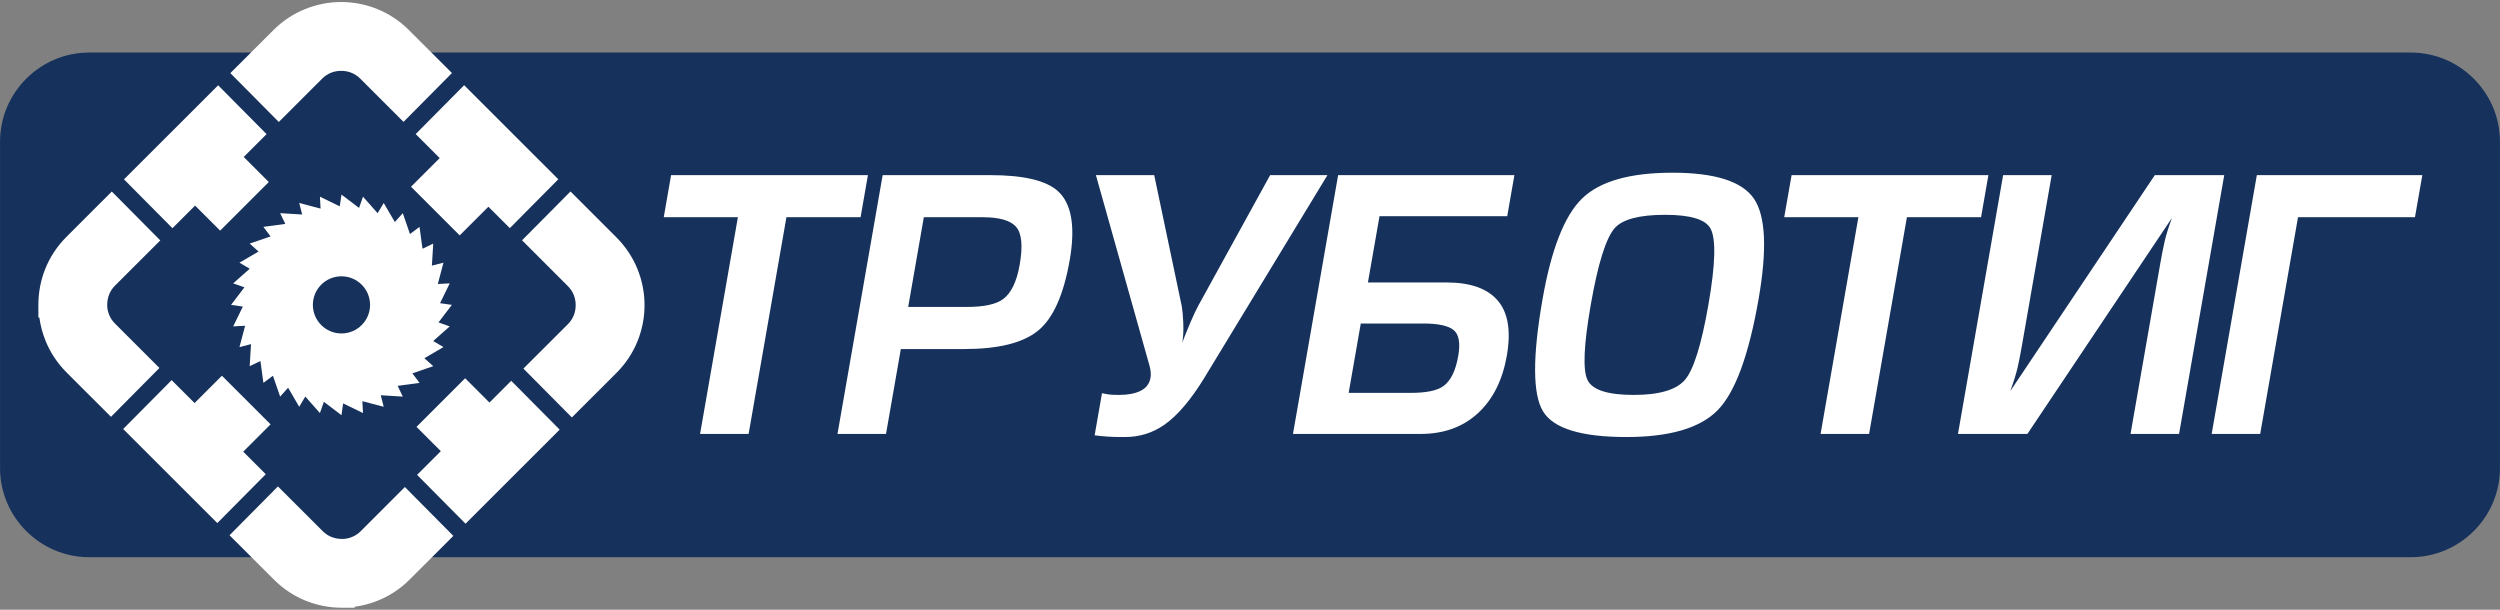
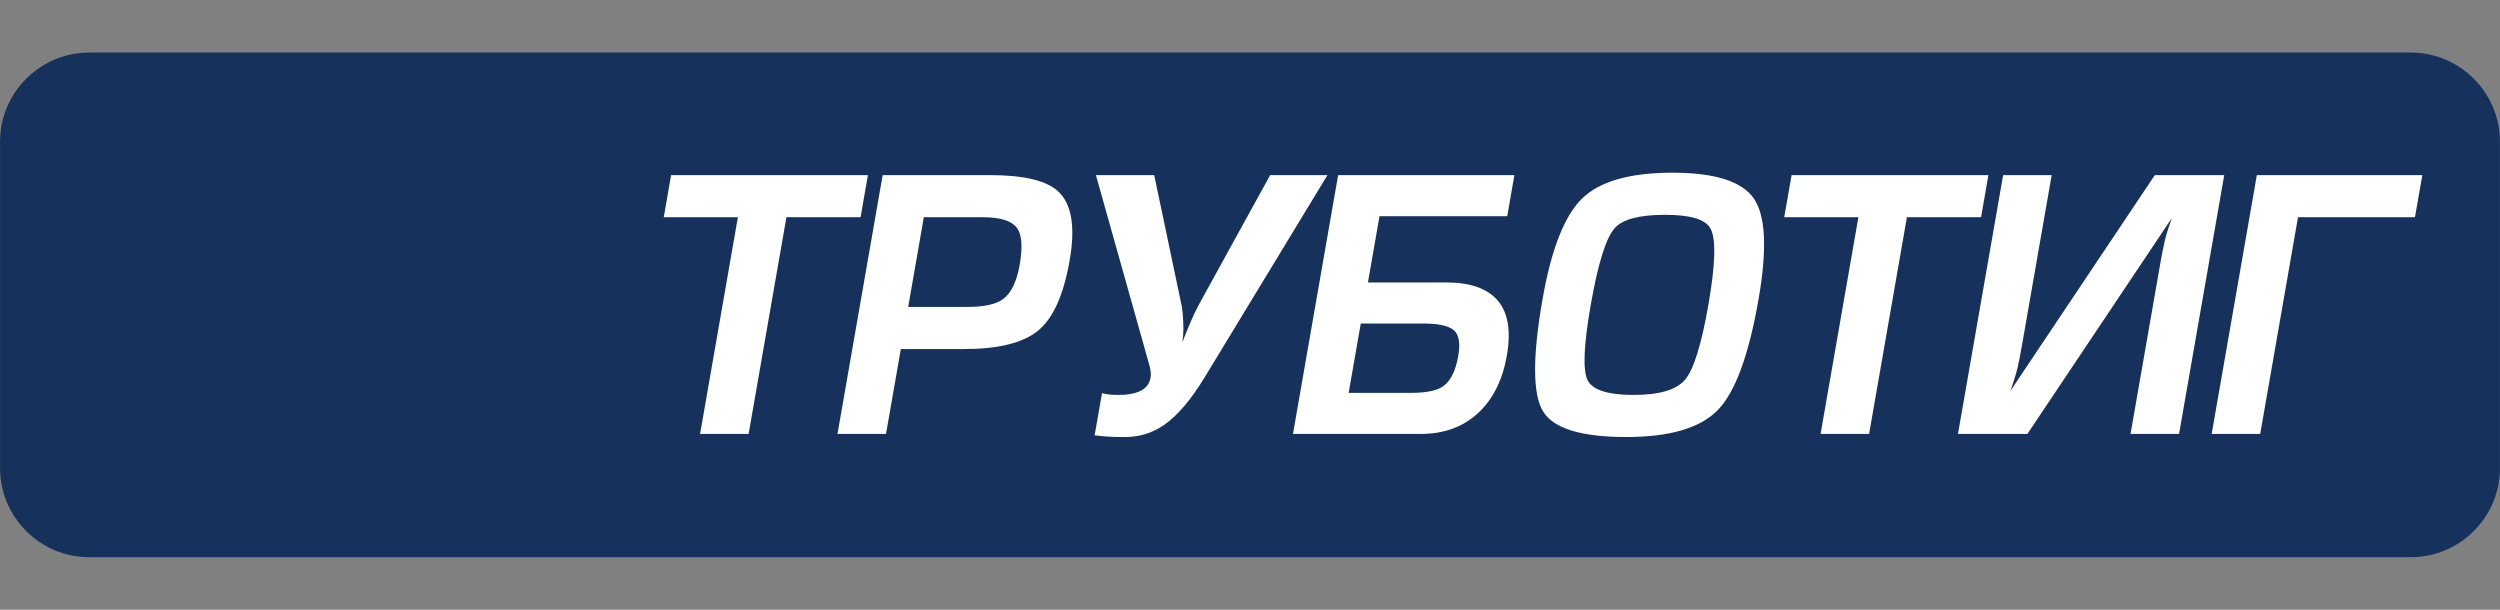
<svg xmlns="http://www.w3.org/2000/svg" width="205" height="50" viewBox="0 0 205 50" fill="none">
  <rect x="0" y="0" width="205" height="50" fill="#808080" stroke="none" />
  <path fill-rule="evenodd" clip-rule="evenodd" d="M7.312 4.309H197.688C201.708 4.309 204.997 7.596 204.997 11.613V38.387C204.997 42.404 201.708 45.691 197.688 45.691H7.312C3.291 45.691 0.003 42.404 0.003 38.387V11.613C0.003 7.596 3.291 4.309 7.312 4.309Z" fill="#16325C" />
  <path d="M64.487 17.812L61.386 35.582H57.406L60.507 17.812H54.428L55.029 14.361H71.17L70.567 17.812H64.487ZM73.868 28.622L72.653 35.582H68.674L72.378 14.361H81.194C83.921 14.361 85.771 14.794 86.742 15.668C87.872 16.686 88.196 18.578 87.715 21.335C87.217 24.188 86.351 26.117 85.117 27.117C83.882 28.122 81.864 28.622 79.065 28.622H73.868ZM75.754 17.812L74.471 25.169H79.28C80.698 25.169 81.695 24.952 82.268 24.515C82.925 24.024 83.375 23.086 83.615 21.703C83.88 20.189 83.788 19.162 83.338 18.624C82.889 18.082 81.965 17.812 80.564 17.812H75.754ZM104.152 14.361H108.851L98.767 30.965C97.659 32.776 96.568 34.063 95.496 34.818C94.53 35.498 93.449 35.836 92.251 35.836H91.892C91.192 35.836 90.482 35.79 89.76 35.696L90.363 32.243C90.718 32.318 90.983 32.361 91.156 32.37C91.329 32.38 91.527 32.384 91.748 32.384C92.485 32.384 93.081 32.272 93.535 32.045C93.989 31.819 94.258 31.46 94.344 30.97C94.392 30.701 94.364 30.38 94.264 30.003L89.864 14.361H94.645L96.91 25.136C96.965 25.457 97.005 25.915 97.03 26.508C97.054 27.108 97.027 27.631 96.948 28.084C97.15 27.555 97.378 26.995 97.627 26.41C97.877 25.825 98.096 25.363 98.283 25.024L104.152 14.361ZM109.726 14.361H124.181L123.593 17.728H113.119L112.17 23.161H118.61C120.563 23.161 121.965 23.655 122.815 24.646C123.664 25.637 123.912 27.14 123.561 29.159C123.208 31.177 122.418 32.752 121.188 33.885C119.959 35.016 118.395 35.582 116.497 35.582H106.024L109.726 14.361ZM111.583 26.528L110.59 32.215H115.703C116.974 32.215 117.864 32.026 118.372 31.649C118.964 31.216 119.365 30.395 119.576 29.188C119.76 28.132 119.635 27.424 119.2 27.065C118.765 26.707 117.931 26.528 116.695 26.528H111.583ZM126.486 24.548C127.2 20.454 128.28 17.7 129.723 16.285C131.168 14.871 133.641 14.162 137.141 14.162C140.624 14.162 142.849 14.871 143.818 16.285C144.787 17.7 144.915 20.454 144.2 24.548C143.394 29.168 142.27 32.206 140.827 33.658C139.386 35.11 136.896 35.836 133.359 35.836C129.655 35.836 127.379 35.134 126.527 33.729C125.676 32.323 125.662 29.263 126.486 24.548ZM130.441 25C129.864 28.301 129.778 30.356 130.179 31.168C130.582 31.98 131.843 32.384 133.961 32.384C136.062 32.384 137.466 31.969 138.172 31.14C138.879 30.31 139.517 28.264 140.087 25C140.666 21.68 140.725 19.596 140.265 18.747C139.863 17.992 138.62 17.615 136.539 17.615C134.42 17.615 133.038 17.983 132.394 18.718C131.679 19.548 131.027 21.642 130.441 25ZM156.367 17.812L153.266 35.582H149.287L152.388 17.812H146.307L146.91 14.361H163.049L162.447 17.812H156.367ZM176.695 14.361H182.387L178.683 35.582H174.704L177.143 21.605C177.268 20.887 177.389 20.279 177.504 19.779C177.618 19.28 177.816 18.643 178.1 17.869L166.247 35.582H160.554L164.257 14.361H168.237L165.803 28.306C165.675 29.041 165.554 29.654 165.442 30.145C165.327 30.639 165.128 31.282 164.842 32.074L176.695 14.361ZM185.061 14.361H198.63L198.027 17.812H188.437L185.336 35.582H181.357L185.061 14.361Z" fill="white" />
-   <path d="M36.862 44.255L33.572 47.541C32.828 48.285 31.961 48.847 31.031 49.23C30.402 49.49 29.747 49.663 29.085 49.753V49.833H28.022C26.017 49.833 24.005 49.069 22.475 47.54L18.82 43.891L22.791 39.887L26.465 43.557C26.672 43.764 26.914 43.922 27.171 44.028C27.436 44.137 27.726 44.191 28.022 44.191H28.199C28.704 44.151 29.197 43.939 29.579 43.557C29.579 43.548 32.105 41.028 33.199 39.935L37.174 43.942L36.862 44.255ZM34.455 14.56L36.056 12.962L34.086 10.994L38.06 6.987L45.78 14.701L41.806 18.708L40.047 16.951L37.695 19.302L33.703 15.312L34.455 14.56ZM38.896 31.77L40.135 33.009L41.92 31.226L45.892 35.23L38.174 42.943L34.201 38.938L36.148 36.995L34.154 35.002L38.142 31.017L38.896 31.77ZM19.986 12.872L22.041 14.925L18.052 18.912L15.996 16.859L14.141 18.713L10.168 14.708L17.888 6.994L21.859 10.999L19.986 12.872ZM15.955 33.05L18.197 30.81L22.187 34.797L19.945 37.038L21.793 38.885L17.82 42.892L10.1 35.178L14.075 31.171L15.955 33.05ZM32.829 9.734L29.535 6.443C29.327 6.235 29.085 6.078 28.828 5.972C28.564 5.863 28.273 5.809 27.977 5.809C27.682 5.809 27.392 5.863 27.126 5.972C26.873 6.076 26.633 6.234 26.42 6.446L22.862 10.002L18.888 5.995C20.018 4.864 22.424 2.458 22.432 2.458C23.179 1.711 24.046 1.146 24.972 0.764C25.938 0.366 26.96 0.166 27.977 0.166C29.983 0.166 31.994 0.931 33.524 2.46L37.06 5.988L33.089 9.993L32.829 9.734ZM43.277 29.866L46.571 26.579C46.779 26.371 46.937 26.13 47.042 25.873C47.152 25.608 47.206 25.317 47.206 25.022C47.206 24.726 47.152 24.436 47.042 24.171C46.937 23.914 46.779 23.673 46.571 23.467L42.808 19.704L46.78 15.7L50.559 19.477C51.306 20.227 51.873 21.094 52.255 22.018C52.653 22.982 52.852 24.005 52.852 25.022C52.852 27.029 52.088 29.04 50.559 30.568L46.892 34.231L42.919 30.224L43.277 29.866ZM8.73 33.811L5.44 30.522C4.695 29.774 4.131 28.909 3.751 27.984C3.492 27.355 3.318 26.702 3.227 26.04H3.147V24.977C3.147 22.97 3.911 20.96 5.44 19.432L9.168 15.706L13.143 19.714C12.106 20.751 9.438 23.421 9.429 23.421C9.221 23.628 9.064 23.87 8.958 24.127C8.849 24.392 8.793 24.682 8.793 24.977V25.155C8.834 25.658 9.045 26.151 9.429 26.533L13.072 30.174L9.1 34.18L8.73 33.811Z" fill="white" />
-   <path fill-rule="evenodd" clip-rule="evenodd" d="M28 15.955L29.442 17.05L29.766 16.128L30.966 17.484L31.464 16.644L32.377 18.207L33.029 17.479L33.618 19.19L34.4 18.604L34.645 20.397L35.526 19.974L35.415 21.781L36.363 21.539L35.902 23.288L36.878 23.236L36.084 24.861L37.052 25L35.955 26.44L36.878 26.764L35.521 27.963L36.363 28.461L34.798 29.373L35.526 30.026L33.814 30.614L34.4 31.395L32.606 31.64L33.029 32.521L31.222 32.41L31.464 33.356L29.712 32.896L29.766 33.871L28.138 33.078L28 34.045L26.559 32.949L26.233 33.871L25.034 32.516L24.536 33.356L23.624 31.793L22.971 32.521L22.381 30.81L21.599 31.395L21.355 29.603L20.474 30.026L20.584 28.218L19.637 28.461L20.098 26.712L19.121 26.764L19.915 25.139L18.948 25L20.044 23.56L19.121 23.236L20.478 22.037L19.637 21.539L21.202 20.627L20.474 19.974L22.186 19.386L21.599 18.604L23.394 18.36L22.971 17.479L24.778 17.59L24.536 16.644L26.287 17.104L26.233 16.128L27.861 16.922L28 15.955ZM28 22.657C29.295 22.657 30.345 23.706 30.345 25C30.345 26.294 29.295 27.343 28 27.343C26.704 27.343 25.655 26.294 25.655 25C25.655 23.706 26.704 22.657 28 22.657Z" fill="white" />
</svg>